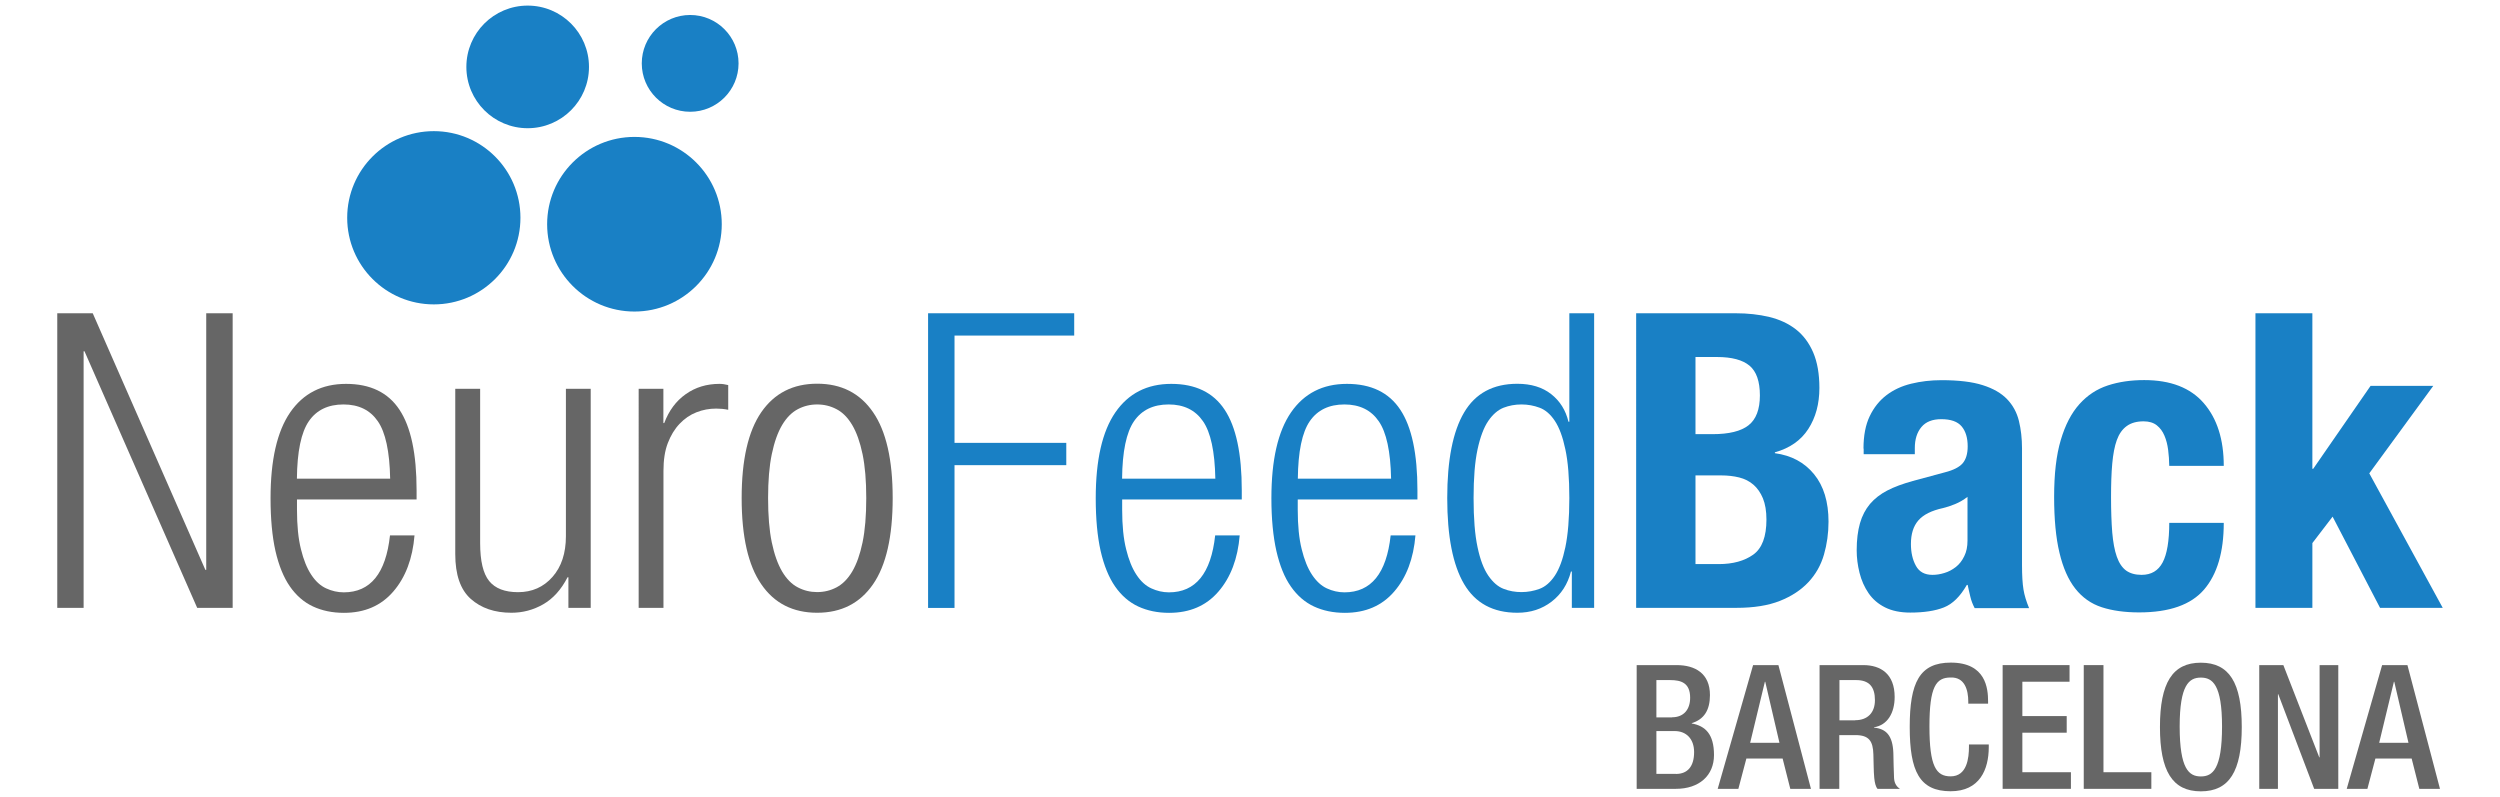
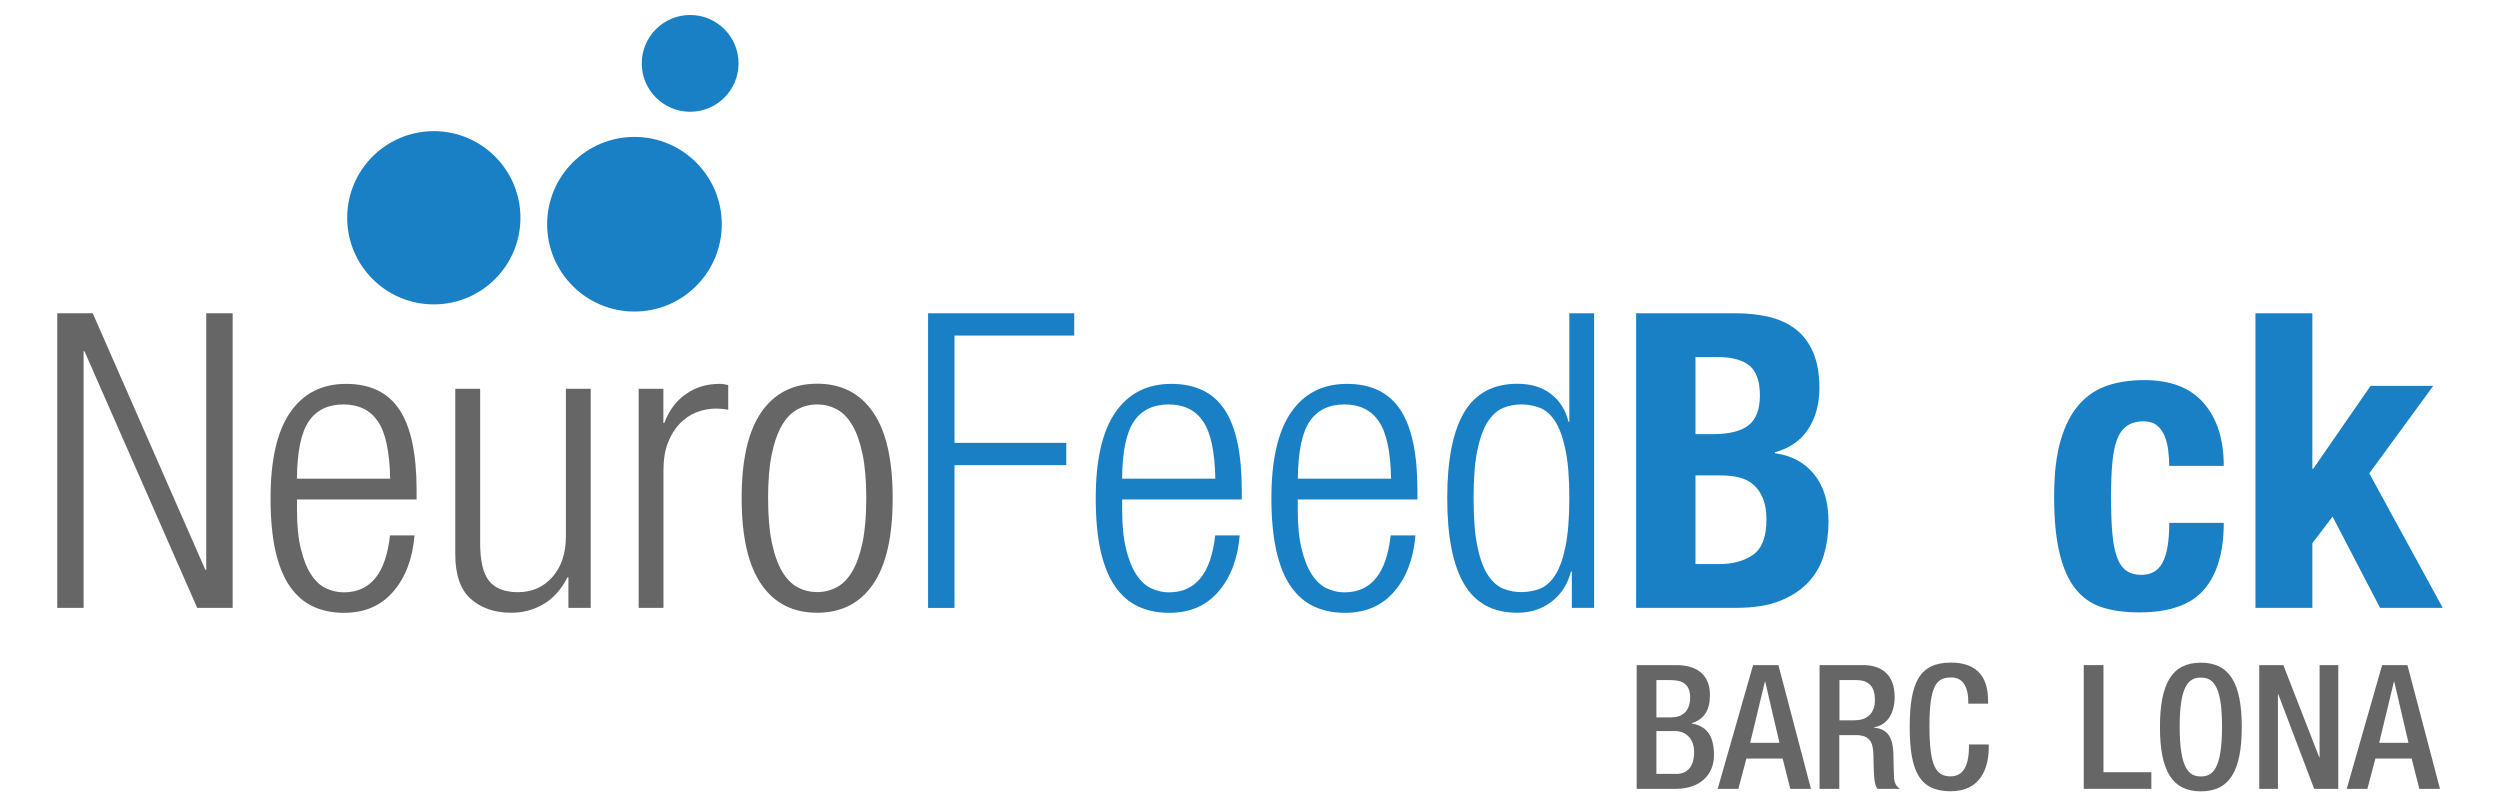
<svg xmlns="http://www.w3.org/2000/svg" version="1.1" id="Capa_1" x="0px" y="0px" viewBox="0 0 290.33 92.56" style="enable-background:new 0 0 290.33 92.56;" xml:space="preserve">
  <style type="text/css">
	.st0{fill:#666666;}
	.st1{fill:#1980C5;}
</style>
  <g>
    <path class="st0" d="M6.65,36.38h4.12l13.08,29.8h0.1v-29.8h3.07v34.21h-4.12L9.81,40.79h-0.1v29.8H6.65V36.38z" />
    <path class="st0" d="M48.14,62.16c-0.22,2.71-1.05,4.9-2.47,6.54c-1.42,1.65-3.33,2.47-5.73,2.47c-1.34,0-2.54-0.25-3.59-0.74   c-1.05-0.49-1.95-1.27-2.68-2.32c-0.73-1.05-1.29-2.43-1.68-4.12c-0.38-1.69-0.57-3.74-0.57-6.13c0-4.44,0.76-7.76,2.28-9.97   c1.52-2.2,3.68-3.31,6.49-3.31c2.81,0,4.88,1,6.2,3c1.33,2,1.99,5.12,1.99,9.37v1.05H34.49v1.2c0,1.82,0.15,3.35,0.46,4.58   c0.3,1.23,0.7,2.22,1.2,2.97c0.49,0.75,1.07,1.28,1.73,1.58c0.65,0.3,1.33,0.46,2.04,0.46c3.1,0,4.89-2.2,5.37-6.61H48.14z    M45.31,55.59c-0.06-3.16-0.54-5.39-1.44-6.68c-0.89-1.29-2.22-1.94-3.98-1.94c-1.79,0-3.13,0.65-4.02,1.94   c-0.89,1.29-1.36,3.52-1.39,6.68H45.31z" />
    <path class="st0" d="M52.88,45.15h2.88v17.92c0,2.08,0.35,3.55,1.05,4.41c0.7,0.86,1.82,1.29,3.35,1.29c1.63,0,2.96-0.59,4-1.77   c1.04-1.18,1.56-2.76,1.56-4.74V45.15h2.88v25.44h-2.59v-3.55h-0.1c-0.74,1.44-1.68,2.48-2.83,3.14s-2.38,0.98-3.69,0.98   c-1.95,0-3.52-0.54-4.72-1.61c-1.2-1.07-1.8-2.8-1.8-5.2V45.15z" />
    <path class="st0" d="M74.16,45.15h2.88v3.98h0.1c0.54-1.44,1.37-2.56,2.49-3.35c1.12-0.8,2.43-1.2,3.93-1.2   c0.32,0,0.65,0.05,1.01,0.14v2.87c-0.48-0.1-0.94-0.14-1.39-0.14c-0.8,0-1.57,0.14-2.3,0.43c-0.74,0.29-1.39,0.74-1.96,1.34   c-0.58,0.61-1.03,1.36-1.37,2.25s-0.5,1.96-0.5,3.21v15.91h-2.88V45.15z" />
    <path class="st0" d="M86.13,57.84c0-4.44,0.76-7.76,2.28-9.97c1.52-2.2,3.68-3.31,6.49-3.31c2.81,0,4.97,1.1,6.49,3.31   c1.52,2.2,2.28,5.53,2.28,9.97c0,4.47-0.76,7.81-2.28,10.01c-1.52,2.2-3.68,3.31-6.49,3.31c-2.81,0-4.98-1.1-6.49-3.31   C86.89,65.65,86.13,62.32,86.13,57.84z M89.2,57.84c0,2.04,0.14,3.76,0.43,5.15c0.29,1.39,0.69,2.51,1.2,3.38   c0.51,0.86,1.12,1.48,1.82,1.84c0.7,0.37,1.45,0.55,2.25,0.55c0.8,0,1.55-0.18,2.25-0.55c0.7-0.37,1.31-0.98,1.82-1.84   c0.51-0.86,0.91-1.99,1.2-3.38c0.29-1.39,0.43-3.11,0.43-5.15c0-2.01-0.14-3.71-0.43-5.1s-0.69-2.52-1.2-3.38   c-0.51-0.86-1.12-1.48-1.82-1.84c-0.7-0.37-1.45-0.55-2.25-0.55c-0.8,0-1.55,0.18-2.25,0.55c-0.7,0.37-1.31,0.98-1.82,1.84   c-0.51,0.86-0.91,1.99-1.2,3.38S89.2,55.83,89.2,57.84z" />
    <path class="st1" d="M107.79,36.38h16.96v2.59h-13.9v12.46h12.98v2.59h-12.98v16.58h-3.07V36.38z" />
    <path class="st1" d="M143.97,62.16c-0.22,2.71-1.05,4.9-2.47,6.54c-1.42,1.65-3.33,2.47-5.73,2.47c-1.34,0-2.54-0.25-3.59-0.74   c-1.05-0.49-1.95-1.27-2.68-2.32c-0.73-1.05-1.29-2.43-1.68-4.12c-0.38-1.69-0.57-3.74-0.57-6.13c0-4.44,0.76-7.76,2.28-9.97   c1.52-2.2,3.68-3.31,6.49-3.31c2.81,0,4.88,1,6.2,3c1.33,2,1.99,5.12,1.99,9.37v1.05h-13.89v1.2c0,1.82,0.15,3.35,0.46,4.58   c0.3,1.23,0.7,2.22,1.2,2.97c0.49,0.75,1.07,1.28,1.73,1.58c0.65,0.3,1.33,0.46,2.04,0.46c3.1,0,4.89-2.2,5.37-6.61H143.97z    M141.14,55.59c-0.06-3.16-0.54-5.39-1.44-6.68c-0.89-1.29-2.22-1.94-3.98-1.94c-1.79,0-3.13,0.65-4.02,1.94   c-0.89,1.29-1.36,3.52-1.39,6.68H141.14z" />
    <path class="st1" d="M164.38,62.16c-0.22,2.71-1.05,4.9-2.47,6.54c-1.42,1.65-3.33,2.47-5.73,2.47c-1.34,0-2.54-0.25-3.59-0.74   c-1.05-0.49-1.95-1.27-2.68-2.32c-0.74-1.05-1.29-2.43-1.68-4.12c-0.38-1.69-0.58-3.74-0.58-6.13c0-4.44,0.76-7.76,2.28-9.97   c1.52-2.2,3.68-3.31,6.49-3.31c2.81,0,4.88,1,6.2,3c1.33,2,1.99,5.12,1.99,9.37v1.05h-13.9v1.2c0,1.82,0.15,3.35,0.46,4.58   c0.3,1.23,0.7,2.22,1.2,2.97c0.5,0.75,1.07,1.28,1.72,1.58c0.65,0.3,1.33,0.46,2.04,0.46c3.1,0,4.89-2.2,5.37-6.61H164.38z    M161.55,55.59c-0.06-3.16-0.54-5.39-1.44-6.68c-0.89-1.29-2.22-1.94-3.98-1.94c-1.79,0-3.13,0.65-4.02,1.94   c-0.89,1.29-1.36,3.52-1.39,6.68H161.55z" />
    <path class="st1" d="M182.54,66.37h-0.1c-0.38,1.47-1.13,2.64-2.25,3.5s-2.44,1.29-3.98,1.29c-2.81,0-4.87-1.11-6.18-3.33   c-1.31-2.22-1.96-5.55-1.96-9.99c0-4.41,0.65-7.72,1.96-9.94c1.31-2.22,3.37-3.33,6.18-3.33c1.6,0,2.91,0.4,3.93,1.2   c1.02,0.8,1.69,1.87,2.01,3.21h0.1v-12.6h2.88v34.21h-2.59V66.37z M171.13,57.84c0,2.36,0.15,4.26,0.46,5.7   c0.3,1.44,0.72,2.54,1.25,3.31s1.12,1.28,1.77,1.53c0.65,0.26,1.35,0.38,2.08,0.38c0.73,0,1.44-0.13,2.11-0.38   c0.67-0.25,1.26-0.77,1.77-1.53c0.51-0.77,0.92-1.87,1.22-3.31c0.3-1.44,0.46-3.34,0.46-5.7c0-2.33-0.15-4.22-0.46-5.65   c-0.3-1.44-0.71-2.54-1.22-3.31c-0.51-0.77-1.1-1.28-1.77-1.53c-0.67-0.25-1.37-0.38-2.11-0.38c-0.74,0-1.43,0.13-2.08,0.38   c-0.65,0.26-1.25,0.77-1.77,1.53s-0.94,1.87-1.25,3.31S171.13,55.51,171.13,57.84z" />
    <path class="st1" d="M201.56,36.38c1.41,0,2.71,0.14,3.91,0.43c1.2,0.29,2.23,0.77,3.09,1.44c0.86,0.67,1.53,1.57,2.01,2.68   c0.48,1.12,0.72,2.49,0.72,4.12c0,1.85-0.43,3.44-1.29,4.77c-0.86,1.33-2.16,2.23-3.88,2.71v0.1c1.92,0.26,3.43,1.07,4.55,2.44   s1.68,3.21,1.68,5.51c0,1.34-0.18,2.62-0.53,3.83c-0.35,1.21-0.95,2.28-1.8,3.19c-0.85,0.91-1.95,1.64-3.31,2.18   c-1.36,0.54-3.04,0.81-5.06,0.81h-11.64V36.38H201.56z M198.87,50.42c1.92,0,3.31-0.34,4.19-1.03c0.88-0.69,1.32-1.85,1.32-3.47   s-0.4-2.78-1.2-3.45c-0.8-0.67-2.06-1.01-3.79-1.01h-2.49v8.96H198.87z M199.59,65.51c1.66,0,3-0.37,4.02-1.1   c1.02-0.73,1.53-2.09,1.53-4.07c0-0.99-0.14-1.81-0.41-2.47c-0.27-0.65-0.64-1.18-1.1-1.58c-0.46-0.4-1.01-0.68-1.65-0.84   c-0.64-0.16-1.34-0.24-2.11-0.24h-2.97v10.3H199.59z" />
-     <path class="st1" d="M216.41,52.1c0-1.5,0.24-2.76,0.72-3.76c0.48-1.01,1.13-1.82,1.94-2.44s1.77-1.07,2.88-1.34   c1.1-0.27,2.28-0.41,3.52-0.41c1.98,0,3.58,0.19,4.79,0.58c1.21,0.38,2.16,0.93,2.83,1.63c0.67,0.7,1.13,1.54,1.37,2.52   s0.36,2.04,0.36,3.19v13.56c0,1.21,0.06,2.16,0.17,2.83c0.11,0.67,0.33,1.39,0.65,2.16h-6.32c-0.22-0.42-0.39-0.85-0.5-1.32   c-0.11-0.46-0.22-0.92-0.31-1.37h-0.1c-0.77,1.34-1.65,2.21-2.66,2.61c-1.01,0.4-2.31,0.6-3.91,0.6c-1.15,0-2.12-0.2-2.92-0.6   c-0.8-0.4-1.44-0.95-1.92-1.65c-0.48-0.7-0.83-1.49-1.05-2.37c-0.22-0.88-0.33-1.75-0.33-2.61c0-1.21,0.13-2.26,0.38-3.14   s0.65-1.63,1.17-2.25c0.53-0.62,1.2-1.14,2.01-1.56s1.8-0.78,2.95-1.1l3.74-1.01c0.99-0.25,1.68-0.61,2.06-1.05   c0.38-0.45,0.58-1.1,0.58-1.96c0-0.99-0.23-1.76-0.7-2.32s-1.25-0.84-2.37-0.84c-1.02,0-1.79,0.3-2.3,0.91   c-0.51,0.61-0.77,1.42-0.77,2.44v0.72h-5.94V52.1z M227.05,58.54c-0.51,0.21-0.97,0.36-1.39,0.46c-1.34,0.29-2.3,0.77-2.88,1.44   s-0.86,1.58-0.86,2.73c0,0.99,0.19,1.84,0.58,2.54c0.38,0.7,1.02,1.05,1.92,1.05c0.45,0,0.91-0.07,1.39-0.22   c0.48-0.14,0.92-0.38,1.32-0.69s0.73-0.73,0.98-1.25c0.26-0.51,0.38-1.12,0.38-1.82V57.7C228.04,58.05,227.56,58.33,227.05,58.54z" />
    <path class="st1" d="M251.79,52.24c-0.08-0.61-0.22-1.16-0.43-1.65c-0.21-0.5-0.5-0.89-0.89-1.2c-0.38-0.3-0.89-0.46-1.53-0.46   c-0.8,0-1.45,0.18-1.96,0.55c-0.51,0.37-0.89,0.91-1.15,1.63s-0.43,1.63-0.53,2.73c-0.1,1.1-0.14,2.4-0.14,3.91   c0,1.6,0.05,2.96,0.14,4.1c0.1,1.13,0.27,2.07,0.53,2.8c0.26,0.74,0.62,1.27,1.08,1.61c0.46,0.33,1.06,0.5,1.8,0.5   c1.12,0,1.93-0.48,2.44-1.44s0.77-2.49,0.77-4.6h6.33c0,3.39-0.76,5.96-2.28,7.74c-1.52,1.77-4.03,2.66-7.55,2.66   c-1.66,0-3.11-0.2-4.34-0.6c-1.23-0.4-2.25-1.12-3.07-2.16s-1.43-2.43-1.84-4.17c-0.42-1.74-0.62-3.91-0.62-6.49   c0-2.65,0.25-4.85,0.77-6.59c0.51-1.74,1.23-3.13,2.16-4.17c0.93-1.04,2.03-1.76,3.31-2.18c1.28-0.42,2.68-0.62,4.22-0.62   c3.07,0,5.37,0.89,6.92,2.68c1.55,1.79,2.32,4.22,2.32,7.28h-6.33C251.91,53.47,251.87,52.85,251.79,52.24z" />
    <path class="st1" d="M268.54,54.44h0.1l6.66-9.63h7.28l-7.43,10.16l8.53,15.62h-7.28L270.89,60l-2.35,3.07v7.52h-6.61V36.38h6.61   V54.44z" />
    <g>
      <path class="st0" d="M190.06,77.24h4.65c2.13,0,3.87,0.95,3.87,3.48c0,1.75-0.68,2.82-2.11,3.26v0.04    c1.57,0.28,2.58,1.23,2.58,3.66c0,2.4-1.73,3.93-4.43,3.93h-4.55V77.24z M194.17,83.3c1.39,0,2.11-0.93,2.11-2.27    c0-1.71-1.03-2.05-2.31-2.05h-1.61v4.33H194.17z M194.63,89.88c1.37,0,2.11-0.89,2.11-2.54c0-1.55-0.93-2.44-2.25-2.44h-2.13v4.97    H194.63z" />
      <path class="st0" d="M203.59,77.24h2.94l3.78,14.37h-2.4l-0.89-3.52h-4.21l-0.93,3.52h-2.4L203.59,77.24z M206.65,86.26L205,79.17    h-0.04l-1.71,7.09H206.65z" />
      <path class="st0" d="M211.32,77.24h5.07c2.01,0,3.64,1.01,3.64,3.7c0,1.85-0.83,3.28-2.4,3.52v0.04c1.43,0.14,2.17,0.93,2.25,2.94    c0.02,0.93,0.04,2.05,0.08,2.92c0.04,0.7,0.38,1.05,0.68,1.25h-2.6c-0.22-0.26-0.32-0.7-0.38-1.27c-0.08-0.86-0.06-1.67-0.1-2.72    c-0.04-1.57-0.52-2.25-2.09-2.25h-1.87v6.24h-2.29V77.24z M215.44,83.64c1.47,0,2.3-0.89,2.3-2.33c0-1.53-0.66-2.33-2.17-2.33    h-1.95v4.67H215.44z" />
      <path class="st0" d="M230.96,86.46v0.3c0,2.6-1.05,5.13-4.43,5.13c-3.62,0-4.75-2.33-4.75-7.47s1.13-7.47,4.77-7.47    c4.09,0,4.33,3.02,4.33,4.51v0.26h-2.3v-0.24c0-1.33-0.4-2.86-2.05-2.8c-1.69,0-2.46,1.05-2.46,5.68c0,4.63,0.77,5.8,2.46,5.8    c1.91,0,2.13-2.13,2.13-3.46v-0.24H230.96z" />
-       <path class="st0" d="M232.57,77.24h7.77v1.93h-5.48v3.99h5.15v1.93h-5.15v4.59h5.64v1.93h-7.93V77.24z" />
      <path class="st0" d="M241.98,77.24h2.3v12.44h5.56v1.93h-7.85V77.24z" />
      <path class="st0" d="M250.84,84.43c0-5.13,1.45-7.47,4.75-7.47c3.3,0,4.75,2.33,4.75,7.47s-1.45,7.47-4.75,7.47    C252.29,91.9,250.84,89.56,250.84,84.43z M258.05,84.37c0-4.83-1.09-5.68-2.46-5.68c-1.37,0-2.46,0.85-2.46,5.68    c0,4.95,1.09,5.8,2.46,5.8C256.96,90.17,258.05,89.32,258.05,84.37z" />
      <path class="st0" d="M262.37,77.24h2.8l4.17,10.71h0.04V77.24h2.17v14.37h-2.8l-4.17-10.99h-0.04v10.99h-2.17V77.24z" />
      <path class="st0" d="M276.64,77.24h2.94l3.78,14.37h-2.4l-0.89-3.52h-4.21l-0.93,3.52h-2.4L276.64,77.24z M279.7,86.26l-1.65-7.09    h-0.04l-1.71,7.09H279.7z" />
    </g>
    <circle class="st1" cx="50.38" cy="25.29" r="10.06" />
    <circle class="st1" cx="73.68" cy="26.04" r="10.14" />
-     <circle class="st1" cx="61.28" cy="7.77" r="7.12" />
    <circle class="st1" cx="80.15" cy="7.36" r="5.62" />
  </g>
</svg>